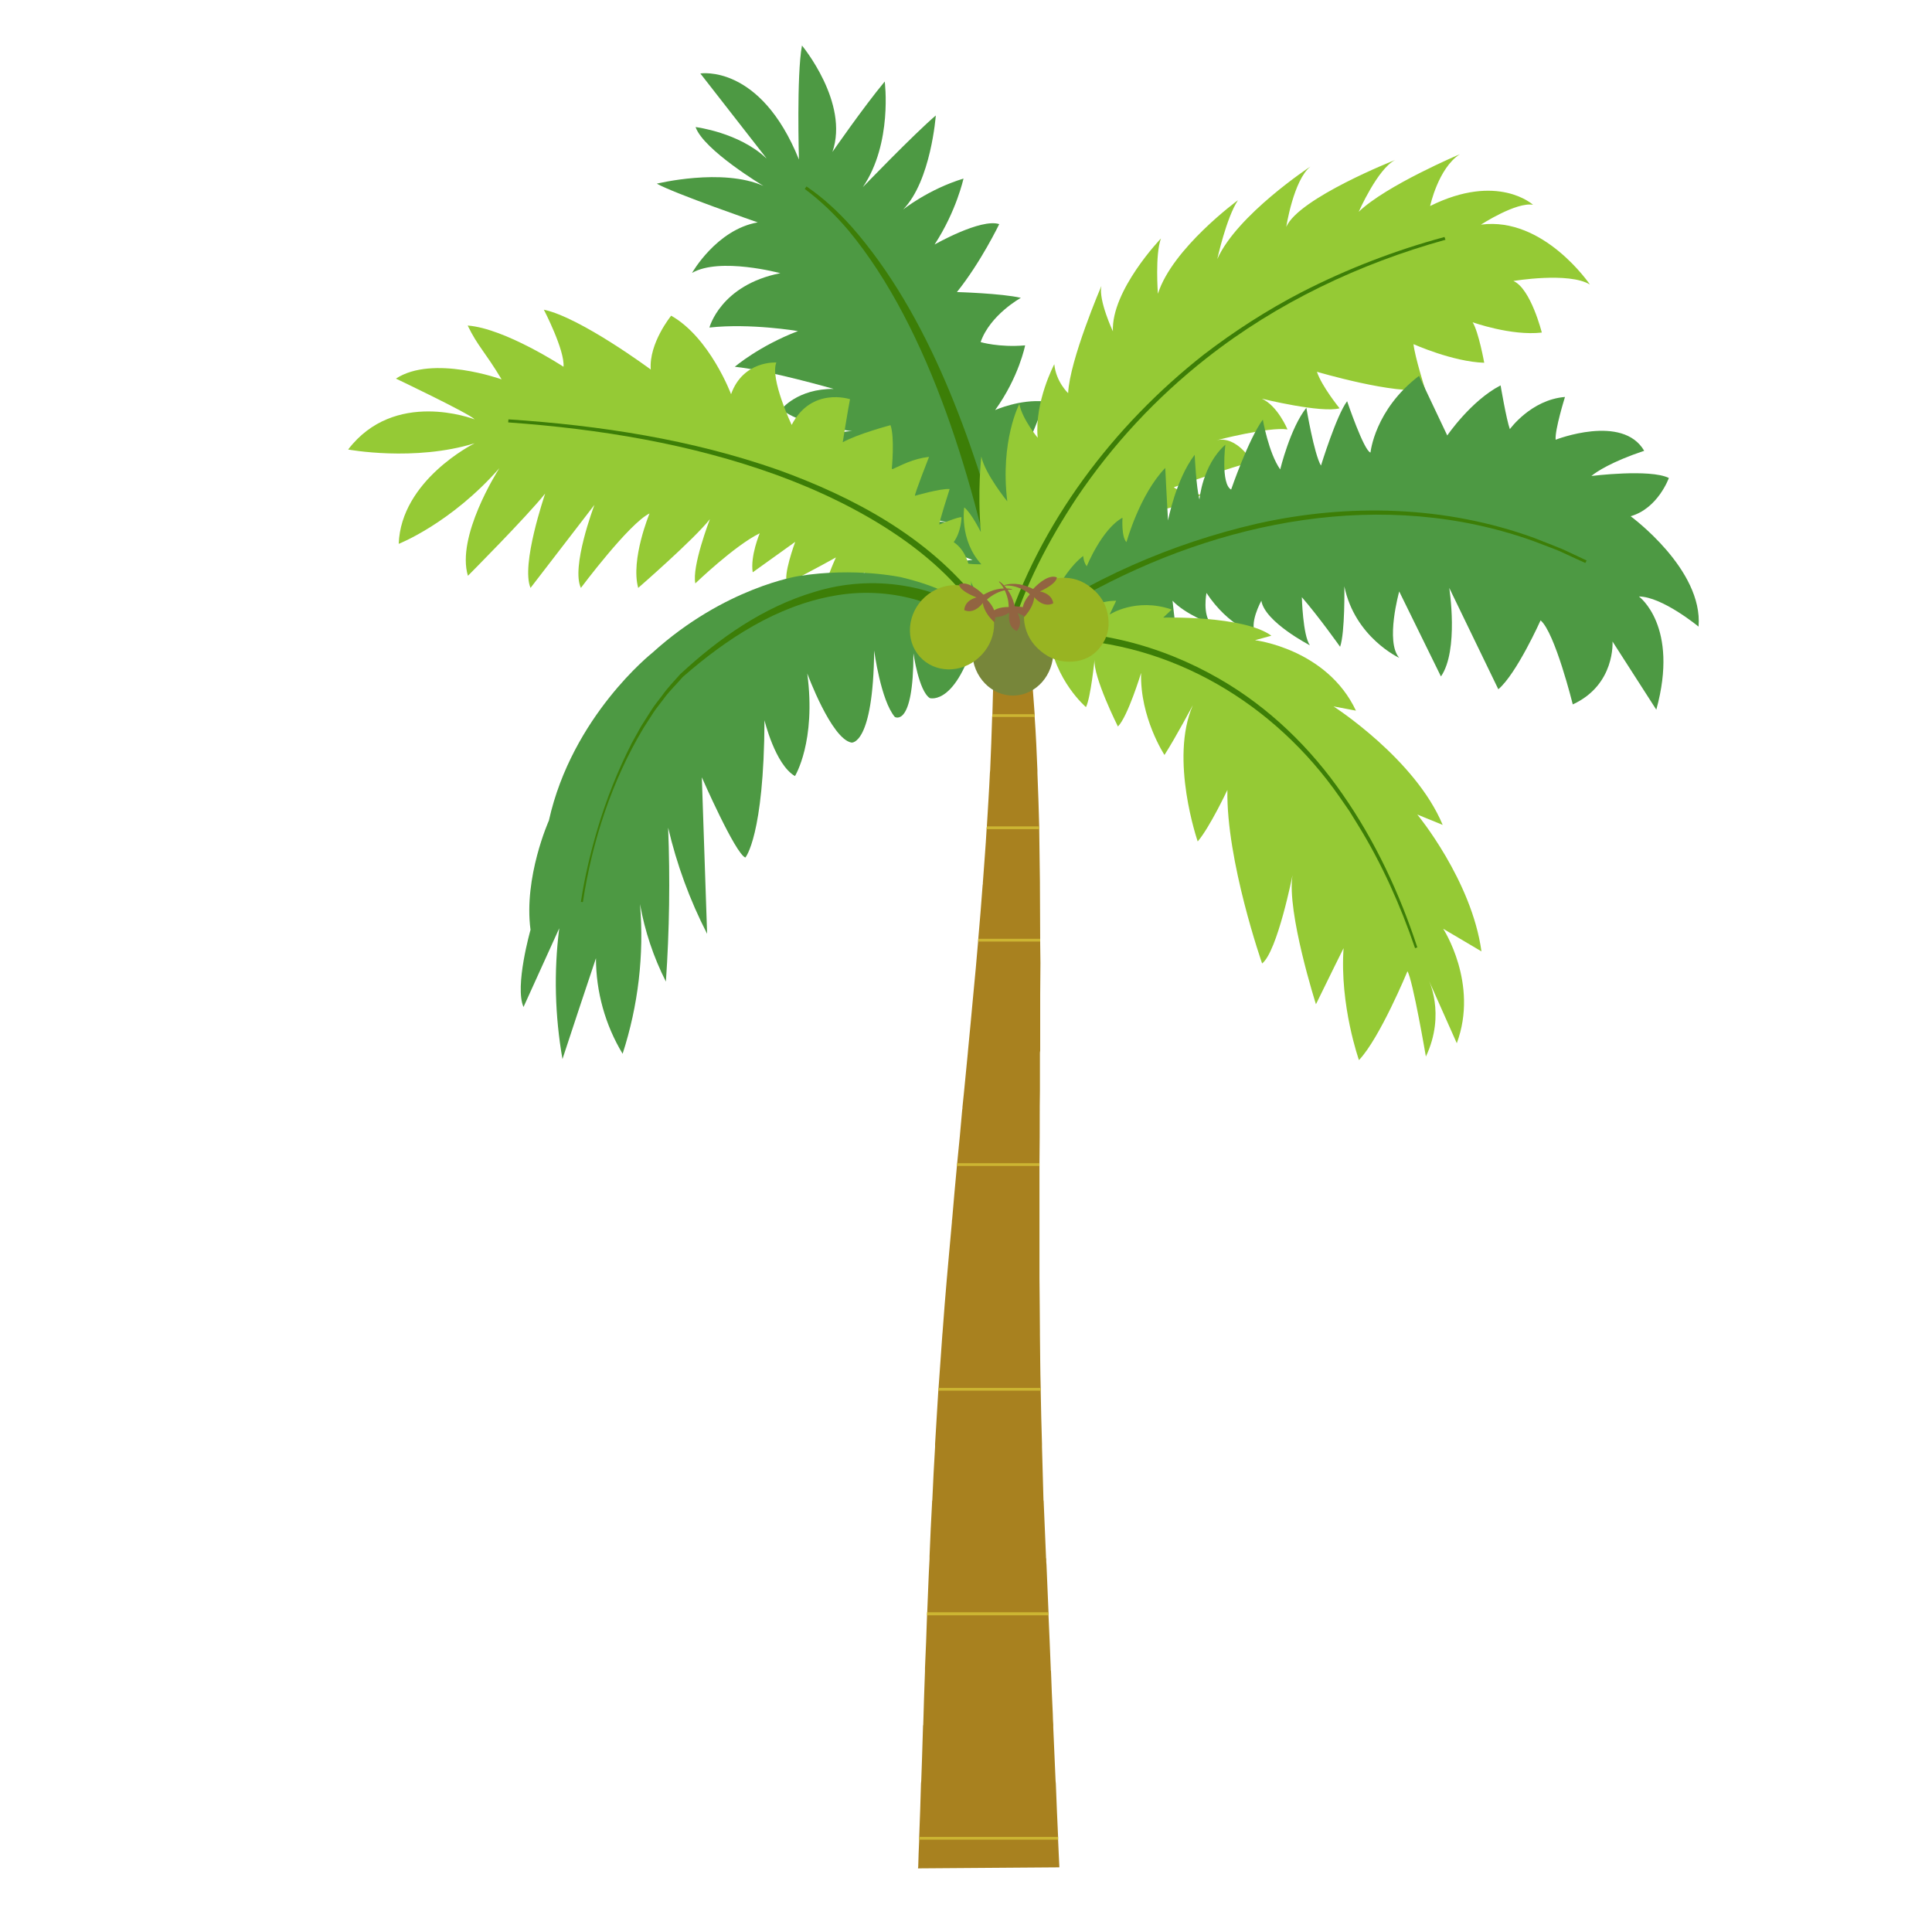
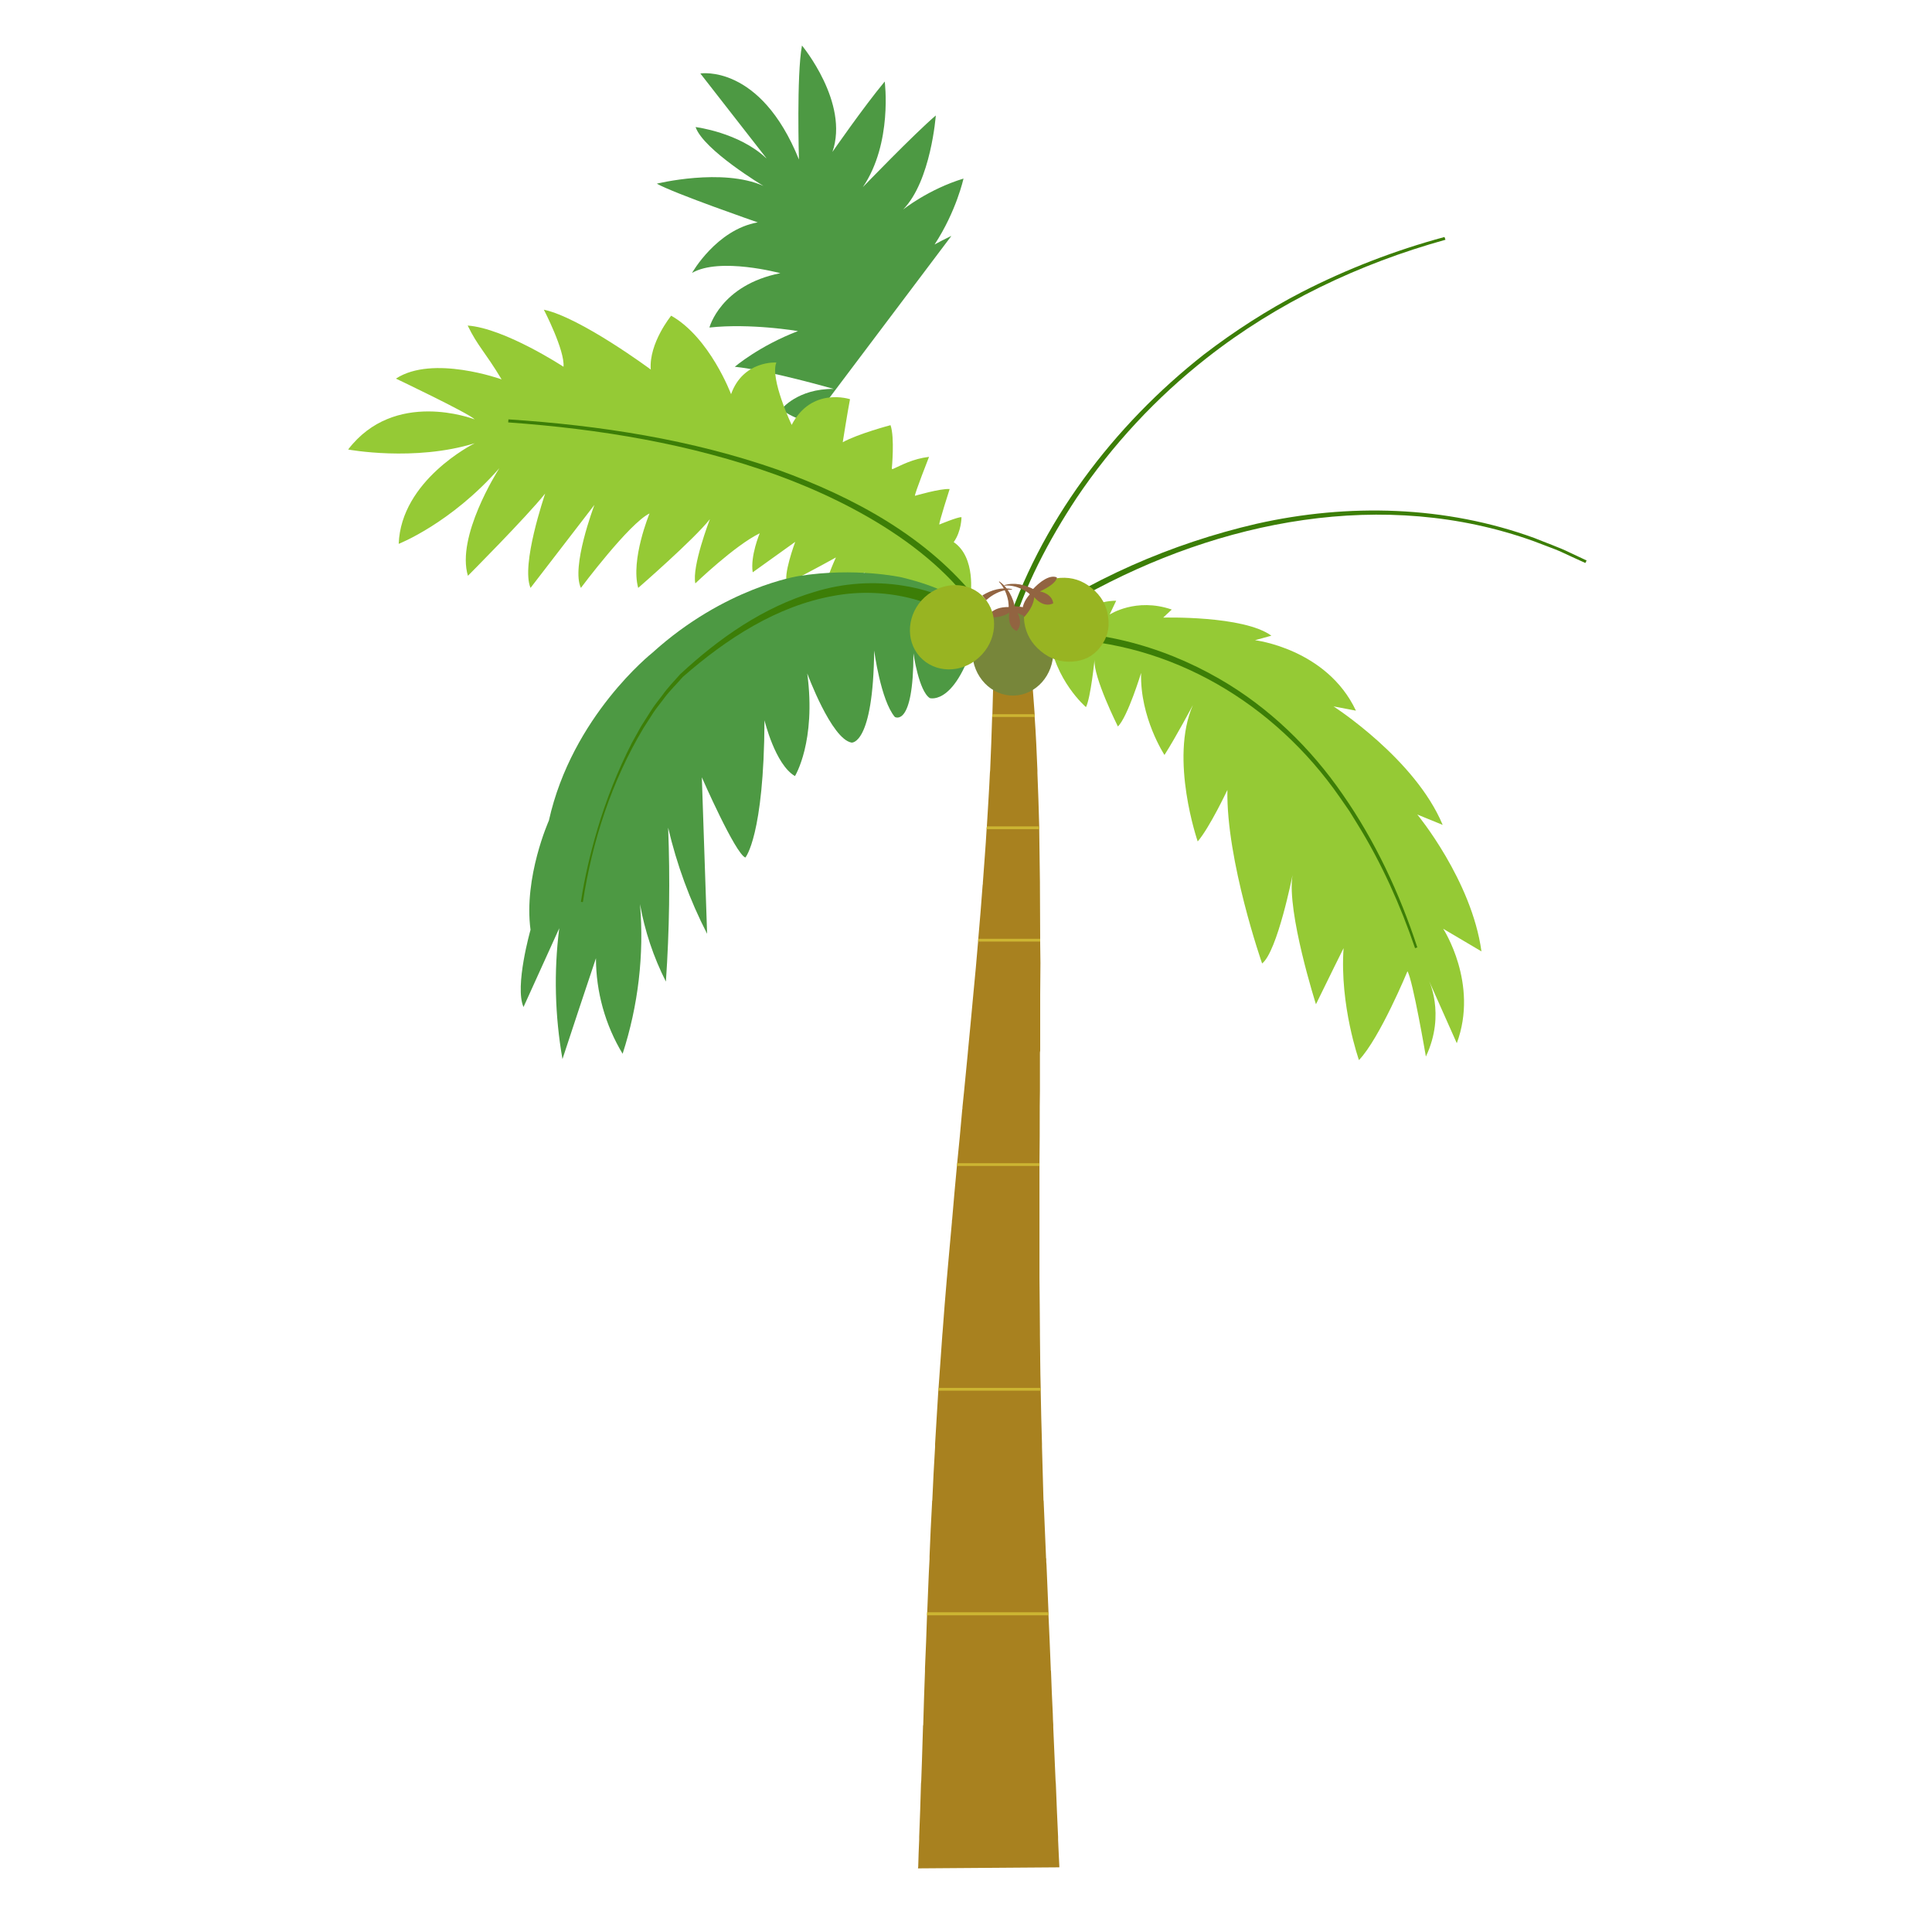
<svg xmlns="http://www.w3.org/2000/svg" width="40" zoomAndPan="magnify" viewBox="0 0 30 30" height="40" preserveAspectRatio="xMidYMid meet" version="1.0">
  <defs>
    <clipPath id="88342e126d">
-       <path d="M 10 0.707 L 17 0.707 L 17 10 L 10 10 Z M 10 0.707 " clip-rule="nonzero" />
+       <path d="M 10 0.707 L 17 0.707 L 10 10 Z M 10 0.707 " clip-rule="nonzero" />
    </clipPath>
    <clipPath id="c084f6e8e8">
      <path d="M 5.402 4 L 16 4 L 16 10 L 5.402 10 Z M 5.402 4 " clip-rule="nonzero" />
    </clipPath>
    <clipPath id="a70bbef53e">
-       <path d="M 16 5 L 26.453 5 L 26.453 12 L 16 12 Z M 16 5 " clip-rule="nonzero" />
-     </clipPath>
+       </clipPath>
    <clipPath id="65fc63e3dc">
      <path d="M 14 10 L 17 10 L 17 29.012 L 14 29.012 Z M 14 10 " clip-rule="nonzero" />
    </clipPath>
  </defs>
  <g clip-path="url(#88342e126d)">
    <path fill="#4d9943" d="M 11.898 2.453 L 10.875 1.141 C 10.875 1.141 11.805 0.988 12.406 2.477 C 12.406 2.477 12.367 1.164 12.453 0.707 C 12.453 0.707 13.191 1.594 12.926 2.359 C 12.926 2.359 13.41 1.66 13.738 1.266 C 13.738 1.266 13.863 2.223 13.398 2.906 C 13.398 2.906 14.188 2.086 14.531 1.793 C 14.531 1.793 14.457 2.812 14.023 3.254 C 14.023 3.254 14.418 2.938 14.961 2.773 C 14.961 2.773 14.852 3.277 14.512 3.797 C 14.512 3.797 15.23 3.387 15.516 3.48 C 15.516 3.48 15.23 4.074 14.859 4.535 C 14.859 4.535 15.555 4.555 15.852 4.625 C 15.852 4.625 15.375 4.887 15.227 5.312 C 15.227 5.312 15.512 5.398 15.918 5.363 C 15.918 5.363 15.824 5.852 15.453 6.367 C 15.453 6.367 15.84 6.195 16.223 6.234 C 16.223 6.234 15.992 6.91 15.738 7.324 C 15.738 7.324 15.977 7.152 16.359 7.117 C 16.359 7.117 16.137 7.59 15.891 7.922 C 15.891 7.922 16.078 7.891 16.332 7.898 C 16.332 7.898 16.129 8.258 15.945 8.637 C 15.945 8.637 16.176 8.547 16.312 8.594 C 16.312 8.594 16.07 9.008 15.676 9.328 C 15.676 9.328 14.914 9.289 14.766 8.91 C 14.766 8.91 14.777 8.711 15.102 8.695 C 15.102 8.695 14.141 8.352 14.18 8.172 C 14.18 8.172 14.367 8.051 14.773 8.121 C 14.773 8.121 13.648 7.922 13.449 7.641 C 13.449 7.641 13.625 7.383 14.016 7.441 C 14.016 7.441 12.867 7.363 12.707 6.984 C 12.707 6.984 12.934 6.617 13.352 6.711 C 13.352 6.711 12.406 6.613 12.137 6.352 C 12.137 6.352 12.383 6.035 12.945 6.039 C 12.945 6.039 11.938 5.75 11.41 5.695 C 11.41 5.695 11.789 5.371 12.391 5.141 C 12.391 5.141 11.656 5.016 11.016 5.086 C 11.016 5.086 11.188 4.426 12.117 4.242 C 12.117 4.242 11.176 3.988 10.746 4.238 C 10.746 4.238 11.125 3.566 11.766 3.453 C 11.766 3.453 10.469 3.004 10.199 2.852 C 10.199 2.852 11.215 2.602 11.855 2.887 C 11.855 2.887 10.926 2.332 10.801 1.973 C 10.801 1.973 11.473 2.055 11.898 2.457 Z M 11.898 2.453 " fill-opacity="1" fill-rule="nonzero" />
  </g>
-   <path fill="#3c7e07" d="M 15.535 9.566 C 15.16 7.602 14.457 5.117 13.168 3.57 C 12.965 3.332 12.742 3.117 12.496 2.934 L 12.523 2.895 C 12.781 3.07 13.012 3.285 13.223 3.52 C 14.434 4.898 15.102 6.844 15.582 8.598 C 15.664 8.902 15.738 9.207 15.801 9.52 Z M 15.535 9.566 " fill-opacity="1" fill-rule="nonzero" />
  <g clip-path="url(#c084f6e8e8)">
    <path fill="#95ca35" d="M 15.07 9.25 C 15.07 9.25 14.574 9.633 13.984 9.543 C 13.984 9.543 14 9.48 14.02 9.398 C 14.059 9.258 14.062 9.109 14.109 9.066 C 14.059 9.105 13.832 9.25 13.668 9.398 C 13.598 9.465 13.328 9.258 13.43 8.887 L 12.797 9.25 C 12.766 9.121 12.98 8.656 12.98 8.656 C 12.73 8.797 12.227 9.059 12.227 9.059 C 12.148 8.953 12.348 8.414 12.348 8.414 L 11.688 8.887 C 11.648 8.633 11.797 8.281 11.797 8.281 C 11.41 8.469 10.797 9.059 10.797 9.059 C 10.742 8.793 11.016 8.082 11.023 8.062 C 10.773 8.379 9.91 9.129 9.91 9.129 C 9.789 8.688 10.086 7.973 10.086 7.973 C 9.77 8.125 9.02 9.129 9.02 9.129 C 8.867 8.805 9.219 7.871 9.23 7.84 L 8.238 9.129 C 8.086 8.77 8.457 7.695 8.465 7.664 C 8.172 8.031 7.266 8.941 7.266 8.941 C 7.082 8.332 7.719 7.324 7.754 7.27 C 7 8.129 6.191 8.445 6.191 8.445 C 6.227 7.461 7.34 6.898 7.371 6.883 C 6.434 7.172 5.406 6.98 5.406 6.98 C 6.125 6.039 7.336 6.5 7.371 6.512 C 7.281 6.418 6.148 5.879 6.148 5.879 C 6.719 5.504 7.789 5.891 7.789 5.891 C 7.523 5.449 7.422 5.383 7.262 5.055 C 7.84 5.098 8.75 5.695 8.75 5.695 C 8.773 5.441 8.445 4.809 8.445 4.809 C 9.016 4.93 10.105 5.738 10.105 5.738 C 10.074 5.328 10.422 4.902 10.422 4.902 C 11.023 5.242 11.352 6.121 11.352 6.121 C 11.539 5.594 12.055 5.629 12.055 5.629 C 11.953 5.879 12.293 6.598 12.293 6.598 C 12.602 6 13.199 6.199 13.199 6.199 C 13.164 6.375 13.086 6.867 13.086 6.867 C 13.328 6.734 13.828 6.602 13.828 6.602 C 13.895 6.793 13.848 7.277 13.848 7.277 C 13.852 7.281 13.855 7.281 13.859 7.285 C 14 7.223 14.168 7.125 14.426 7.094 C 14.426 7.094 14.199 7.672 14.207 7.699 C 14.207 7.699 14.605 7.582 14.746 7.594 C 14.746 7.594 14.574 8.129 14.586 8.145 C 14.586 8.145 14.879 8.023 14.93 8.031 C 14.93 8.031 14.93 8.25 14.809 8.418 C 15.16 8.656 15.07 9.25 15.07 9.25 Z M 15.07 9.25 " fill-opacity="1" fill-rule="nonzero" />
  </g>
  <path fill="#4d9943" d="M 8.684 14.414 C 8.598 15.09 8.617 15.777 8.734 16.445 C 8.906 15.922 9.078 15.402 9.254 14.879 C 9.254 15.398 9.398 15.918 9.668 16.363 C 9.91 15.617 10.004 14.824 9.938 14.039 C 10.012 14.457 10.148 14.863 10.34 15.242 C 10.395 14.445 10.406 13.648 10.375 12.852 C 10.508 13.422 10.711 13.977 10.98 14.5 L 10.898 12.07 C 10.898 12.07 11.418 13.258 11.574 13.316 C 11.574 13.316 11.863 12.984 11.871 11.184 C 11.871 11.184 12.035 11.871 12.344 12.051 C 12.344 12.051 12.676 11.516 12.535 10.457 C 12.535 10.457 12.91 11.477 13.223 11.531 C 13.223 11.531 13.559 11.574 13.574 10.102 C 13.574 10.102 13.676 10.875 13.895 11.133 C 13.895 11.133 14.184 11.309 14.184 10.145 C 14.184 10.145 14.266 10.73 14.438 10.84 C 14.438 10.84 14.887 10.98 15.199 9.691 C 15.199 9.691 15.18 9.25 14 8.965 C 14 8.965 13.281 8.805 12.402 8.945 C 12.402 8.945 11.254 9.117 10.129 10.137 C 10.129 10.137 8.883 11.121 8.523 12.742 C 8.523 12.742 8.129 13.621 8.238 14.438 C 8.238 14.438 7.988 15.316 8.129 15.637 Z M 8.684 14.414 " fill-opacity="1" fill-rule="nonzero" />
-   <path fill="#95ca35" d="M 15.688 9.645 C 15.688 9.645 15.965 9.703 16.48 9.707 C 16.48 9.707 16.281 9.359 16.027 9.293 C 16.027 9.293 16.863 9.195 17.02 9.332 C 17.02 9.332 16.883 8.922 16.629 8.938 C 16.629 8.938 17.238 8.809 17.539 8.867 C 17.539 8.867 17.512 8.57 17.281 8.531 C 17.281 8.531 17.836 8.348 18.086 8.355 C 18.086 8.355 17.957 7.953 17.707 7.977 C 17.707 7.977 18.457 7.871 18.648 7.68 C 18.648 7.68 18.332 7.656 18.227 7.566 C 18.227 7.566 19.168 7.238 19.445 7.172 C 19.445 7.172 19.211 6.762 18.891 6.836 C 18.891 6.836 19.699 6.625 19.992 6.668 C 19.992 6.668 19.84 6.301 19.594 6.191 C 19.594 6.191 20.516 6.418 20.801 6.34 C 20.801 6.34 20.527 6.004 20.449 5.773 C 20.449 5.773 21.68 6.137 22.129 6.043 C 22.129 6.043 21.969 5.539 21.949 5.344 C 21.949 5.344 22.555 5.617 23.047 5.633 C 23.047 5.633 22.961 5.156 22.867 5.004 C 22.867 5.004 23.465 5.219 23.941 5.164 C 23.941 5.164 23.77 4.48 23.5 4.363 C 23.5 4.363 24.359 4.219 24.688 4.418 C 24.688 4.418 23.973 3.359 22.996 3.488 C 22.996 3.488 23.543 3.133 23.805 3.18 C 23.805 3.18 23.258 2.676 22.207 3.199 C 22.207 3.199 22.332 2.613 22.668 2.395 C 22.668 2.395 21.523 2.879 21.098 3.289 C 21.098 3.289 21.391 2.621 21.664 2.484 C 21.664 2.484 20.168 3.074 19.973 3.523 C 19.973 3.523 20.086 2.797 20.348 2.586 C 20.348 2.586 19.207 3.336 18.902 4.023 C 18.902 4.023 19.043 3.379 19.223 3.109 C 19.223 3.109 18.203 3.855 17.98 4.562 C 17.98 4.562 17.934 3.953 18.027 3.703 C 18.027 3.703 17.254 4.508 17.281 5.145 C 17.281 5.145 17.055 4.664 17.102 4.441 C 17.102 4.441 16.609 5.59 16.586 6.105 C 16.586 6.105 16.398 5.93 16.371 5.656 C 16.371 5.656 16.062 6.238 16.113 6.797 C 16.113 6.797 15.875 6.512 15.828 6.273 C 15.828 6.273 15.527 6.848 15.641 7.785 C 15.641 7.785 15.297 7.363 15.238 7.09 C 15.238 7.09 15.176 7.621 15.23 8.262 C 15.23 8.262 15.086 7.969 14.973 7.879 C 14.973 7.879 14.891 8.383 15.238 8.762 C 15.238 8.762 15.039 8.766 14.973 8.738 C 14.973 8.738 15.23 9.688 15.691 9.645 Z M 15.688 9.645 " fill-opacity="1" fill-rule="nonzero" />
  <g clip-path="url(#a70bbef53e)">
    <path fill="#4d9943" d="M 25.449 9.262 C 25.449 9.262 26.078 9.719 25.719 11.02 L 25.039 9.961 C 25.039 9.961 25.086 10.633 24.422 10.938 C 24.422 10.938 24.145 9.82 23.922 9.633 C 23.922 9.633 23.551 10.461 23.266 10.703 L 22.504 9.129 C 22.504 9.129 22.656 10.098 22.375 10.504 C 22.375 10.504 21.883 9.504 21.727 9.184 C 21.727 9.184 21.508 9.965 21.727 10.215 C 21.727 10.215 21.039 9.898 20.875 9.105 C 20.875 9.105 20.887 9.82 20.809 10.043 C 20.809 10.043 20.48 9.578 20.215 9.273 C 20.215 9.273 20.23 9.867 20.34 10.02 C 20.34 10.02 19.641 9.66 19.586 9.328 C 19.586 9.328 19.379 9.703 19.508 9.852 C 19.508 9.852 19.082 9.734 18.734 9.207 C 18.734 9.207 18.668 9.547 18.809 9.691 C 18.809 9.691 18.406 9.539 18.207 9.328 C 18.207 9.328 18.242 9.66 18.262 9.77 C 18.262 9.77 17.824 9.699 17.695 9.492 C 17.695 9.492 17.617 9.672 17.695 9.77 C 17.695 9.77 17.41 9.742 17.27 9.578 C 17.27 9.578 17.234 9.746 17.27 9.828 C 17.27 9.828 16.363 9.82 16.207 9.586 C 16.207 9.586 16.449 8.918 16.82 8.633 C 16.82 8.633 16.824 8.727 16.875 8.793 C 16.875 8.793 17.109 8.215 17.43 8.039 C 17.43 8.039 17.41 8.34 17.492 8.418 C 17.492 8.418 17.695 7.68 18.094 7.266 C 18.094 7.266 18.121 7.824 18.137 8.082 C 18.137 8.082 18.258 7.445 18.551 7.062 C 18.551 7.062 18.574 7.566 18.625 7.758 C 18.625 7.758 18.668 7.223 19.027 6.906 C 19.027 6.906 18.953 7.512 19.117 7.602 C 19.117 7.602 19.387 6.816 19.609 6.516 C 19.609 6.516 19.699 7.035 19.879 7.289 C 19.879 7.289 20.035 6.645 20.285 6.332 C 20.285 6.332 20.406 7.055 20.512 7.23 C 20.512 7.23 20.754 6.445 20.918 6.23 C 20.918 6.23 21.18 7.004 21.281 7.027 C 21.281 7.027 21.344 6.363 22.035 5.836 C 22.035 5.836 22.34 6.484 22.473 6.762 C 22.473 6.762 22.84 6.223 23.301 5.984 C 23.301 5.984 23.391 6.516 23.445 6.664 C 23.445 6.664 23.773 6.207 24.301 6.164 C 24.301 6.164 24.141 6.676 24.156 6.828 C 24.156 6.828 25.195 6.422 25.531 7 C 25.027 7.168 24.785 7.328 24.711 7.391 C 24.711 7.391 25.621 7.277 25.914 7.422 C 25.914 7.422 25.746 7.895 25.32 8.016 C 25.32 8.016 26.449 8.84 26.375 9.73 C 26.375 9.73 25.809 9.262 25.445 9.262 Z M 25.449 9.262 " fill-opacity="1" fill-rule="nonzero" />
  </g>
  <path fill="#95ca35" d="M 22.176 15.199 C 22.176 15.199 22.457 15.738 22.141 16.406 C 22.141 16.406 21.938 15.215 21.855 15.082 C 21.855 15.082 21.426 16.121 21.102 16.461 C 21.102 16.461 20.801 15.613 20.863 14.723 C 20.863 14.723 20.633 15.184 20.434 15.594 C 20.434 15.594 19.977 14.16 20.07 13.59 C 20.07 13.59 19.836 14.773 19.598 14.961 C 19.598 14.961 19.039 13.363 19.059 12.266 C 19.059 12.266 18.785 12.848 18.598 13.066 C 18.598 13.066 18.156 11.789 18.523 10.949 C 18.523 10.949 18.262 11.441 18.082 11.723 C 18.082 11.723 17.699 11.141 17.719 10.449 C 17.719 10.449 17.512 11.129 17.359 11.281 C 17.359 11.281 16.973 10.512 16.996 10.242 C 16.996 10.242 16.938 10.828 16.863 10.98 C 16.863 10.98 16.375 10.566 16.289 9.871 C 16.289 9.871 16.789 9.328 17.332 9.328 L 17.23 9.543 C 17.23 9.543 17.637 9.273 18.195 9.465 L 18.062 9.59 C 18.062 9.59 19.309 9.555 19.742 9.871 L 19.488 9.941 C 19.488 9.941 20.602 10.074 21.055 11.035 L 20.707 10.969 C 20.707 10.969 21.973 11.781 22.402 12.809 L 22.008 12.648 C 22.008 12.648 22.852 13.668 23.004 14.773 L 22.41 14.422 C 22.41 14.422 22.965 15.273 22.621 16.199 Z M 22.176 15.199 " fill-opacity="1" fill-rule="nonzero" />
  <g clip-path="url(#65fc63e3dc)">
    <path fill="#a8811f" d="M 16.449 28.973 C 16.441 28.848 16.438 28.711 16.43 28.566 C 16.43 28.551 16.43 28.539 16.43 28.523 C 16.418 28.27 16.406 27.992 16.395 27.695 C 16.395 27.68 16.391 27.668 16.391 27.652 C 16.379 27.383 16.367 27.105 16.355 26.824 C 16.355 26.809 16.355 26.793 16.355 26.781 C 16.352 26.727 16.348 26.672 16.348 26.617 C 16.336 26.395 16.328 26.168 16.32 25.953 C 16.316 25.938 16.316 25.922 16.316 25.906 C 16.305 25.617 16.293 25.34 16.281 25.078 C 16.281 25.066 16.281 25.051 16.281 25.035 C 16.27 24.758 16.258 24.508 16.25 24.297 C 16.246 24.27 16.246 24.238 16.246 24.207 C 16.242 24.195 16.242 24.18 16.242 24.164 C 16.23 23.891 16.219 23.613 16.207 23.336 C 16.207 23.32 16.207 23.309 16.203 23.293 C 16.195 23.016 16.188 22.742 16.18 22.465 C 16.18 22.449 16.18 22.434 16.18 22.422 C 16.172 22.145 16.164 21.867 16.16 21.594 C 16.16 21.578 16.16 21.562 16.16 21.551 C 16.152 21.273 16.152 20.996 16.148 20.723 C 16.148 20.707 16.148 20.691 16.148 20.676 C 16.145 20.402 16.145 20.125 16.141 19.848 L 16.141 19.805 C 16.141 19.527 16.141 19.254 16.141 18.977 L 16.141 18.934 C 16.141 18.656 16.141 18.379 16.141 18.105 C 16.141 18.09 16.141 18.078 16.141 18.062 C 16.145 17.785 16.145 17.508 16.145 17.234 L 16.145 17.191 C 16.145 17.105 16.148 17.02 16.148 16.934 C 16.148 16.746 16.148 16.555 16.148 16.363 C 16.148 16.348 16.148 16.332 16.152 16.316 C 16.152 16.043 16.152 15.766 16.152 15.488 L 16.152 15.445 C 16.152 15.281 16.156 15.117 16.156 14.953 L 16.152 14.652 L 16.152 14.617 C 16.152 14.605 16.152 14.59 16.152 14.574 C 16.152 14.301 16.148 14.023 16.148 13.746 C 16.148 13.73 16.148 13.719 16.148 13.703 C 16.145 13.426 16.141 13.152 16.137 12.875 C 16.137 12.859 16.137 12.844 16.137 12.832 C 16.129 12.555 16.121 12.277 16.109 12.004 C 16.109 11.988 16.109 11.973 16.109 11.961 C 16.098 11.684 16.086 11.406 16.066 11.129 C 16.066 11.117 16.066 11.102 16.066 11.086 C 16.047 10.801 16.023 10.516 15.996 10.23 L 15.996 10.211 L 15.43 10.215 L 15.43 10.238 C 15.426 10.52 15.418 10.805 15.41 11.086 C 15.41 11.102 15.41 11.117 15.406 11.129 C 15.398 11.406 15.387 11.684 15.375 11.961 C 15.375 11.973 15.371 11.988 15.371 12.004 C 15.359 12.277 15.34 12.555 15.324 12.832 C 15.324 12.844 15.32 12.859 15.32 12.875 C 15.305 13.152 15.281 13.426 15.262 13.703 C 15.262 13.719 15.262 13.73 15.258 13.746 C 15.238 14.023 15.215 14.301 15.191 14.574 C 15.191 14.59 15.188 14.605 15.188 14.617 C 15.164 14.895 15.141 15.172 15.113 15.445 C 15.113 15.461 15.109 15.477 15.109 15.488 C 15.082 15.766 15.059 16.043 15.031 16.316 C 15.031 16.332 15.027 16.348 15.027 16.363 C 15.008 16.562 14.988 16.758 14.969 16.957 C 14.961 17.035 14.953 17.113 14.945 17.191 C 14.945 17.203 14.945 17.219 14.941 17.234 C 14.918 17.508 14.891 17.785 14.863 18.062 C 14.863 18.074 14.859 18.09 14.859 18.105 C 14.832 18.379 14.809 18.656 14.785 18.934 C 14.781 18.949 14.781 18.961 14.781 18.977 C 14.762 19.18 14.746 19.379 14.727 19.578 C 14.719 19.652 14.715 19.73 14.707 19.805 C 14.707 19.82 14.703 19.836 14.703 19.848 C 14.68 20.125 14.656 20.398 14.637 20.676 C 14.637 20.691 14.633 20.707 14.633 20.719 C 14.613 20.996 14.594 21.273 14.574 21.551 C 14.574 21.562 14.574 21.578 14.57 21.594 C 14.555 21.867 14.535 22.145 14.52 22.422 C 14.52 22.434 14.52 22.449 14.52 22.465 C 14.504 22.738 14.488 23.016 14.477 23.293 C 14.473 23.309 14.473 23.32 14.473 23.336 C 14.457 23.613 14.445 23.887 14.434 24.164 C 14.434 24.18 14.434 24.195 14.434 24.207 C 14.418 24.484 14.41 24.762 14.398 25.035 C 14.398 25.051 14.395 25.066 14.395 25.078 C 14.387 25.355 14.375 25.633 14.363 25.906 C 14.363 25.922 14.363 25.938 14.363 25.953 C 14.352 26.23 14.344 26.504 14.336 26.781 C 14.332 26.793 14.332 26.809 14.332 26.824 C 14.328 26.996 14.32 27.168 14.316 27.34 C 14.312 27.445 14.309 27.547 14.305 27.652 C 14.305 27.668 14.301 27.68 14.301 27.695 C 14.293 27.973 14.285 28.246 14.273 28.523 C 14.273 28.539 14.273 28.551 14.273 28.566 C 14.266 28.707 14.262 28.848 14.258 28.988 L 14.254 29.012 L 16.449 28.996 Z M 16.449 28.973 " fill-opacity="1" fill-rule="nonzero" />
  </g>
-   <path fill="#ccb532" d="M 16.43 28.566 L 14.27 28.566 C 14.273 28.551 14.273 28.539 14.273 28.523 L 16.43 28.523 C 16.43 28.539 16.43 28.551 16.43 28.566 Z M 16.43 28.566 " fill-opacity="1" fill-rule="nonzero" />
  <path fill="#ccb532" d="M 16.281 25.082 L 14.395 25.082 C 14.395 25.066 14.395 25.051 14.395 25.035 L 16.277 25.035 C 16.281 25.051 16.281 25.066 16.281 25.082 Z M 16.281 25.082 " fill-opacity="1" fill-rule="nonzero" />
  <path fill="#ccb532" d="M 16.16 21.594 L 14.57 21.594 C 14.57 21.578 14.574 21.562 14.574 21.551 L 16.156 21.551 C 16.156 21.562 16.16 21.578 16.16 21.594 Z M 16.16 21.594 " fill-opacity="1" fill-rule="nonzero" />
  <path fill="#ccb532" d="M 16.141 18.062 C 16.141 18.078 16.141 18.094 16.141 18.105 L 14.859 18.105 C 14.859 18.094 14.863 18.078 14.863 18.062 Z M 16.141 18.062 " fill-opacity="1" fill-rule="nonzero" />
  <path fill="#ccb532" d="M 16.152 14.621 L 15.188 14.621 C 15.188 14.605 15.191 14.59 15.191 14.578 L 16.152 14.578 C 16.152 14.59 16.152 14.605 16.152 14.621 Z M 16.152 14.621 " fill-opacity="1" fill-rule="nonzero" />
  <path fill="#ccb532" d="M 16.137 12.875 L 15.32 12.875 C 15.32 12.863 15.32 12.848 15.324 12.832 L 16.133 12.832 C 16.133 12.848 16.137 12.863 16.137 12.875 Z M 16.137 12.875 " fill-opacity="1" fill-rule="nonzero" />
  <path fill="#ccb532" d="M 16.066 11.133 L 15.406 11.133 C 15.406 11.117 15.41 11.105 15.41 11.09 L 16.062 11.09 C 16.066 11.105 16.066 11.117 16.066 11.133 Z M 16.066 11.133 " fill-opacity="1" fill-rule="nonzero" />
  <path fill="#3c7e07" d="M 15.379 9.852 C 14.762 8.633 13.293 7.824 12.059 7.375 C 10.723 6.891 9.305 6.66 7.891 6.559 L 7.895 6.512 C 9.316 6.605 10.738 6.824 12.086 7.297 C 13.254 7.719 14.414 8.34 15.195 9.34 C 15.309 9.488 15.406 9.633 15.484 9.809 Z M 15.379 9.852 " fill-opacity="1" fill-rule="nonzero" />
  <path fill="#3c7e07" d="M 15.273 9.906 C 14.668 9.324 13.773 9.102 12.957 9.25 C 12.062 9.406 11.277 9.922 10.602 10.512 C 10.512 10.617 10.402 10.723 10.32 10.832 C 10.273 10.898 10.191 10.996 10.148 11.062 L 9.992 11.305 C 9.5 12.125 9.195 13.062 9.051 14.008 C 9.051 14.008 9.02 14.004 9.02 14.004 C 9.078 13.621 9.168 13.246 9.277 12.875 C 9.414 12.414 9.594 11.961 9.812 11.535 L 9.953 11.281 L 10.109 11.035 C 10.152 10.965 10.23 10.867 10.281 10.801 C 10.359 10.688 10.469 10.574 10.562 10.469 C 11.164 9.91 11.855 9.426 12.648 9.191 C 13.539 8.914 14.57 9.062 15.312 9.648 C 15.355 9.68 15.391 9.711 15.434 9.75 Z M 15.273 9.906 " fill-opacity="1" fill-rule="nonzero" />
  <path fill="#3c7e07" d="M 15.594 9.84 C 16.137 8.125 17.293 6.605 18.695 5.504 C 19.168 5.141 19.68 4.812 20.207 4.539 C 20.914 4.176 21.664 3.887 22.43 3.68 L 22.445 3.723 C 21.109 4.094 19.832 4.699 18.738 5.559 C 17.957 6.172 17.273 6.906 16.719 7.73 C 16.285 8.387 15.906 9.105 15.684 9.863 C 15.684 9.863 15.594 9.84 15.594 9.84 Z M 15.594 9.84 " fill-opacity="1" fill-rule="nonzero" />
  <path fill="#3c7e07" d="M 15.793 9.793 C 16.906 9 18.184 8.441 19.512 8.133 C 20.938 7.812 22.449 7.852 23.828 8.355 C 23.98 8.418 24.223 8.504 24.371 8.578 C 24.371 8.578 24.637 8.703 24.637 8.703 L 24.617 8.742 C 24.523 8.699 24.309 8.602 24.219 8.559 C 24.137 8.523 23.902 8.438 23.812 8.402 C 21.492 7.57 18.945 8.078 16.832 9.25 C 16.492 9.438 16.16 9.641 15.852 9.871 C 15.852 9.871 15.793 9.793 15.793 9.793 Z M 15.793 9.793 " fill-opacity="1" fill-rule="nonzero" />
  <path fill="#3c7e07" d="M 15.887 9.828 C 16.949 9.734 18.02 10.012 18.938 10.543 C 19.703 10.984 20.352 11.613 20.852 12.34 C 21.355 13.062 21.734 13.875 22.008 14.711 C 22.008 14.711 21.973 14.723 21.973 14.723 C 21.746 14.059 21.457 13.41 21.09 12.816 L 20.953 12.594 L 20.801 12.375 C 19.793 10.926 18.195 9.965 16.418 9.922 C 16.246 9.918 16.07 9.926 15.902 9.945 Z M 15.887 9.828 " fill-opacity="1" fill-rule="nonzero" />
  <path fill="#77863a" d="M 16.355 10.109 C 16.348 9.734 16.062 9.434 15.715 9.441 C 15.367 9.449 15.094 9.758 15.098 10.133 C 15.105 10.508 15.395 10.809 15.742 10.801 C 16.086 10.793 16.363 10.484 16.355 10.109 Z M 16.355 10.109 " fill-opacity="1" fill-rule="nonzero" />
  <path fill="#926441" d="M 15.762 9.438 C 15.73 9.277 15.652 9.121 15.516 9.027 C 15.516 9.027 15.512 9.035 15.512 9.035 C 15.59 9.117 15.637 9.227 15.656 9.336 C 15.66 9.371 15.664 9.41 15.664 9.445 Z M 15.762 9.438 " fill-opacity="1" fill-rule="nonzero" />
  <path fill="#926441" d="M 15.758 9.414 C 15.758 9.414 16.082 9.422 16.133 9.582 C 16.133 9.582 16.078 9.652 15.801 9.52 C 15.801 9.52 15.895 9.68 15.789 9.797 C 15.789 9.797 15.637 9.754 15.672 9.512 C 15.672 9.512 15.57 9.602 15.336 9.586 C 15.336 9.586 15.387 9.422 15.664 9.426 C 15.664 9.426 15.707 9.371 15.758 9.414 Z M 15.758 9.414 " fill-opacity="1" fill-rule="nonzero" />
  <path fill="#98b422" d="M 16.953 9.133 C 17.098 9.25 17.184 9.398 17.207 9.578 C 17.234 9.758 17.191 9.914 17.082 10.051 C 16.977 10.188 16.832 10.262 16.652 10.273 C 16.473 10.285 16.309 10.234 16.164 10.113 C 16.02 9.996 15.934 9.848 15.906 9.668 C 15.883 9.488 15.926 9.332 16.031 9.195 C 16.141 9.059 16.285 8.984 16.465 8.973 C 16.645 8.961 16.809 9.012 16.953 9.133 Z M 16.953 9.133 " fill-opacity="1" fill-rule="nonzero" />
  <path fill="#926441" d="M 16.062 9.156 C 15.918 9.078 15.75 9.039 15.594 9.086 L 15.594 9.094 C 15.707 9.082 15.82 9.117 15.918 9.176 C 15.949 9.191 15.98 9.215 16.004 9.238 Z M 16.062 9.156 " fill-opacity="1" fill-rule="nonzero" />
  <path fill="#926441" d="M 16.043 9.145 C 16.043 9.145 16.258 8.902 16.41 8.965 C 16.41 8.965 16.43 9.051 16.148 9.184 C 16.148 9.184 16.332 9.211 16.355 9.367 C 16.355 9.367 16.219 9.457 16.059 9.273 C 16.059 9.273 16.062 9.41 15.902 9.582 C 15.902 9.582 15.805 9.438 15.992 9.227 C 15.992 9.227 15.977 9.156 16.043 9.145 Z M 16.043 9.145 " fill-opacity="1" fill-rule="nonzero" />
  <path fill="#98b422" d="M 14.359 9.273 C 14.637 9.02 15.051 9.023 15.281 9.281 C 15.516 9.543 15.48 9.957 15.203 10.207 C 14.93 10.461 14.516 10.457 14.281 10.195 C 14.051 9.938 14.086 9.523 14.359 9.273 Z M 14.359 9.273 " fill-opacity="1" fill-rule="nonzero" />
  <path fill="#926441" d="M 15.254 9.246 C 15.391 9.16 15.559 9.113 15.715 9.148 C 15.715 9.148 15.715 9.156 15.715 9.156 C 15.602 9.152 15.492 9.191 15.398 9.254 C 15.367 9.273 15.336 9.301 15.312 9.32 Z M 15.254 9.246 " fill-opacity="1" fill-rule="nonzero" />
-   <path fill="#926441" d="M 15.27 9.234 C 15.27 9.234 15.043 9 14.891 9.074 C 14.891 9.074 14.879 9.164 15.164 9.277 C 15.164 9.277 14.984 9.312 14.973 9.473 C 14.973 9.473 15.109 9.555 15.262 9.363 C 15.262 9.363 15.266 9.5 15.438 9.66 C 15.438 9.66 15.523 9.512 15.324 9.309 C 15.324 9.309 15.34 9.242 15.27 9.234 Z M 15.27 9.234 " fill-opacity="1" fill-rule="nonzero" />
</svg>